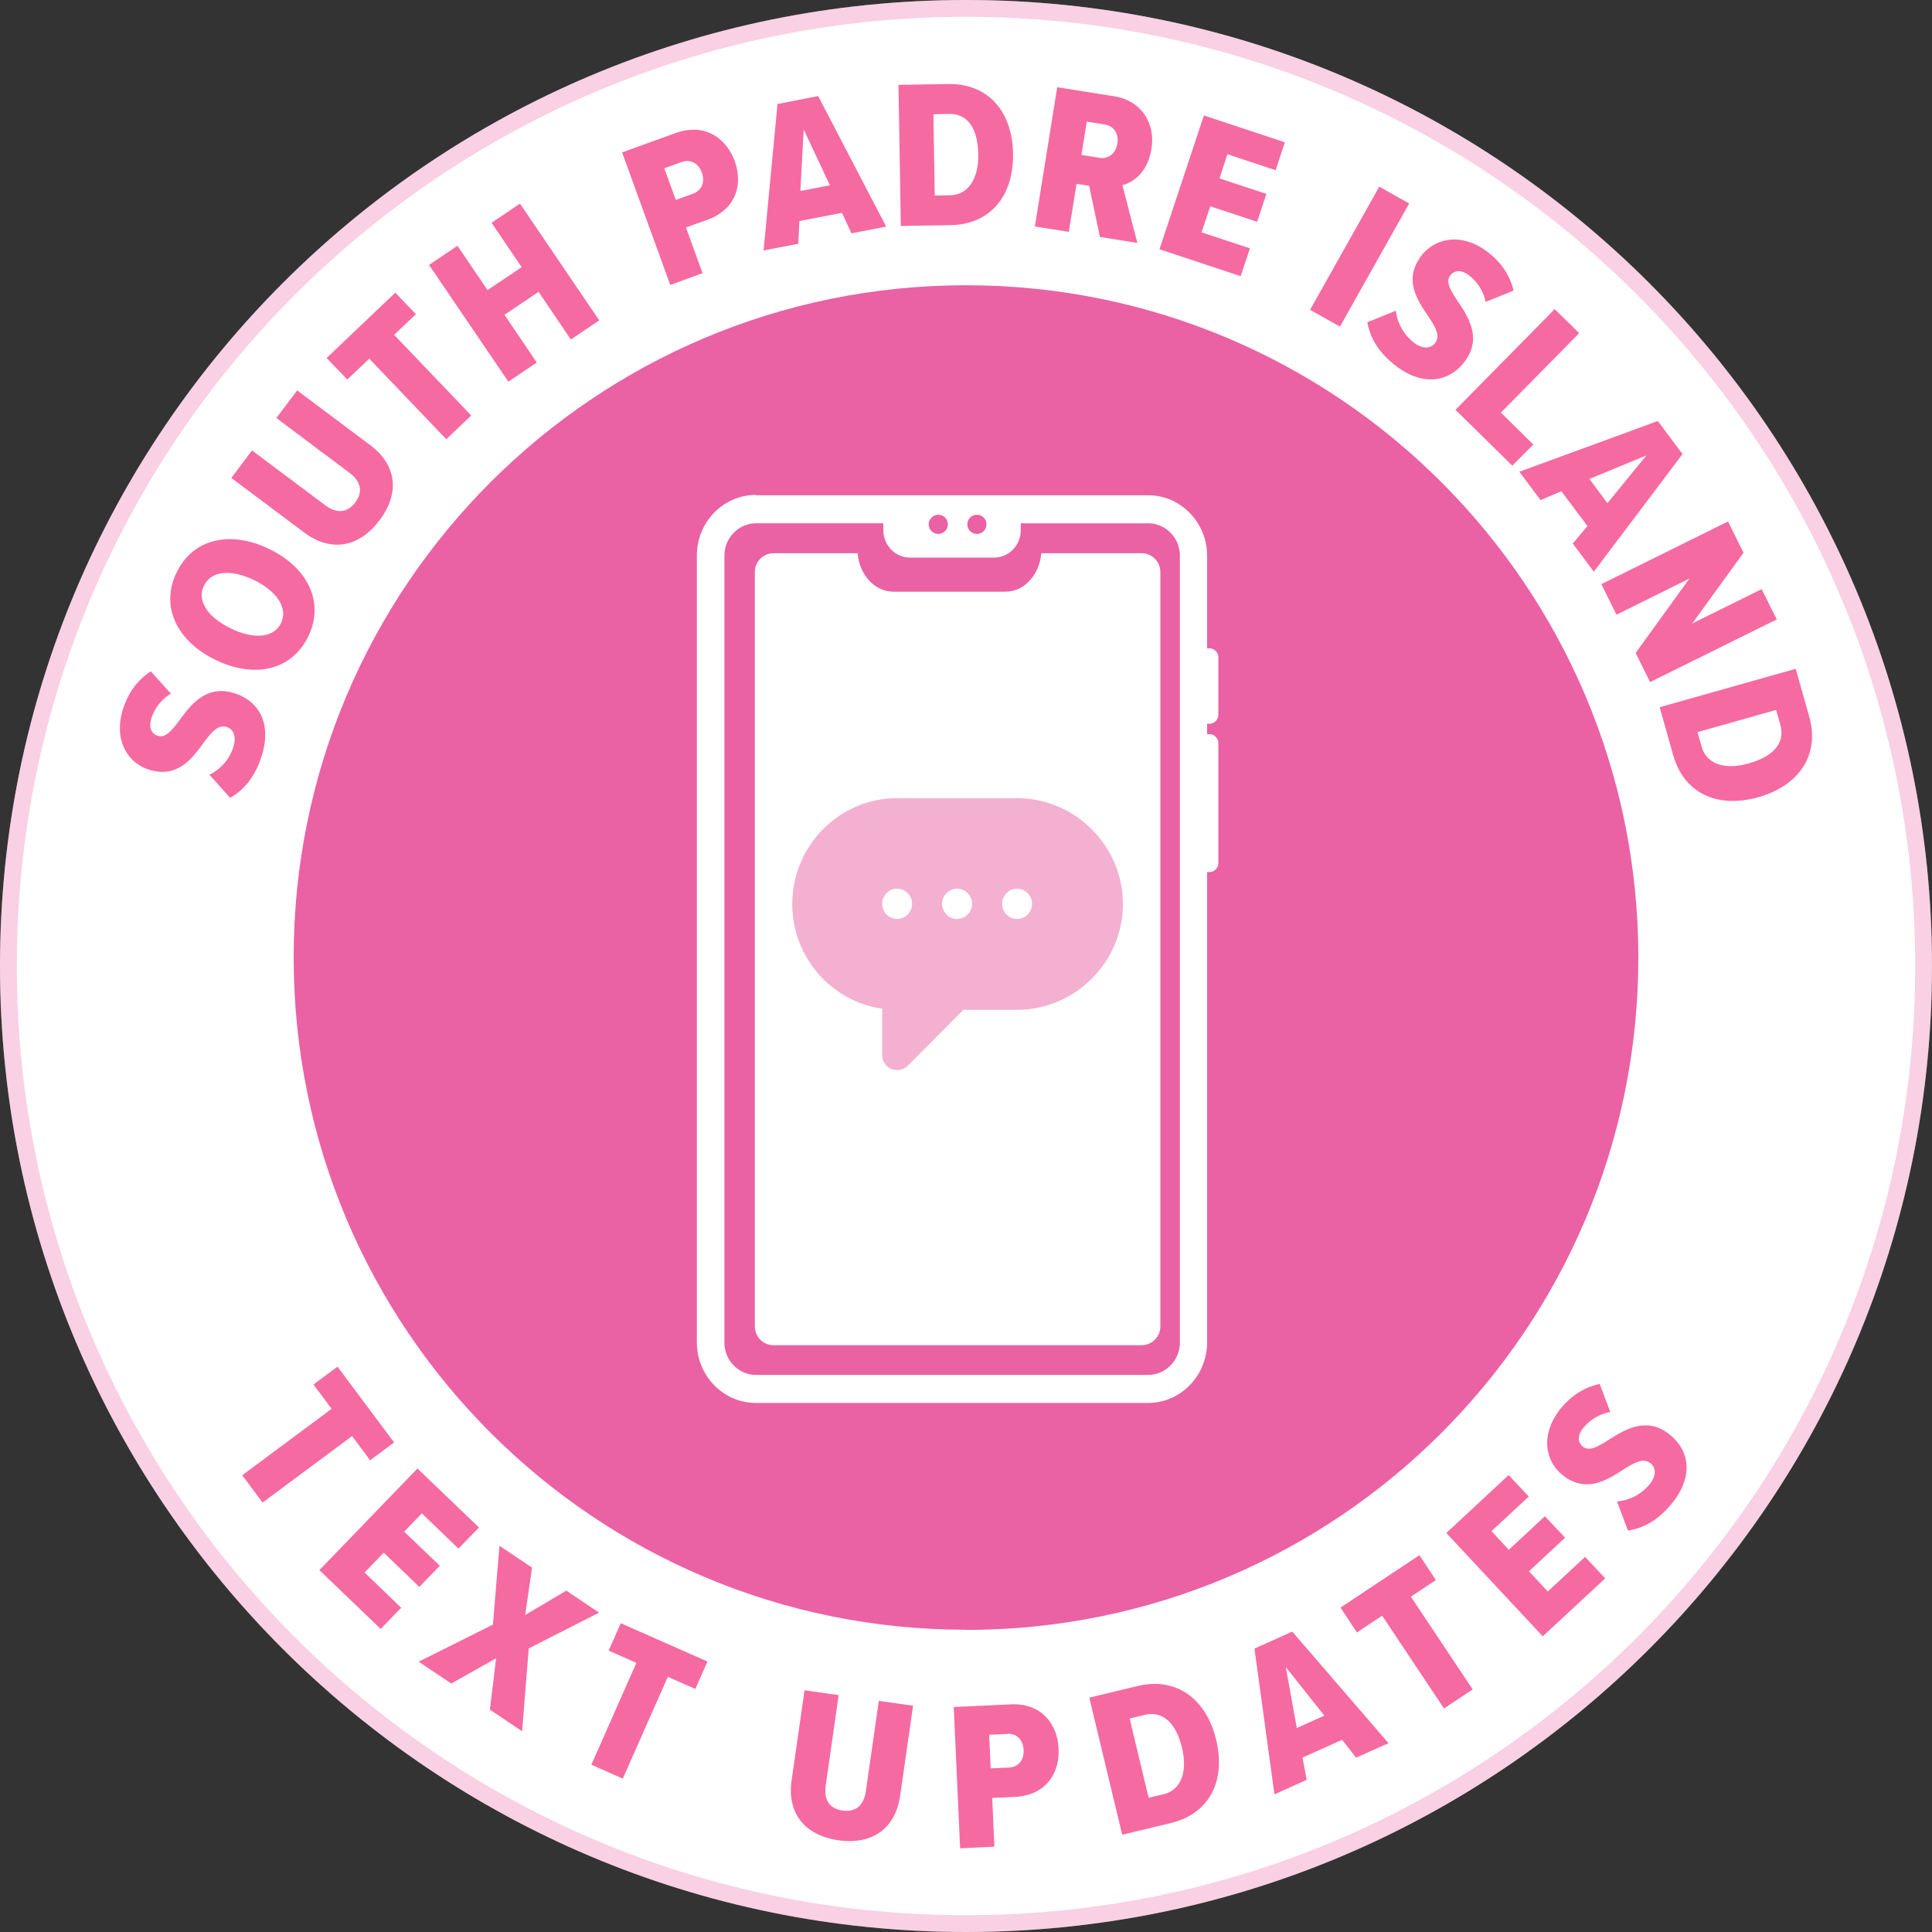
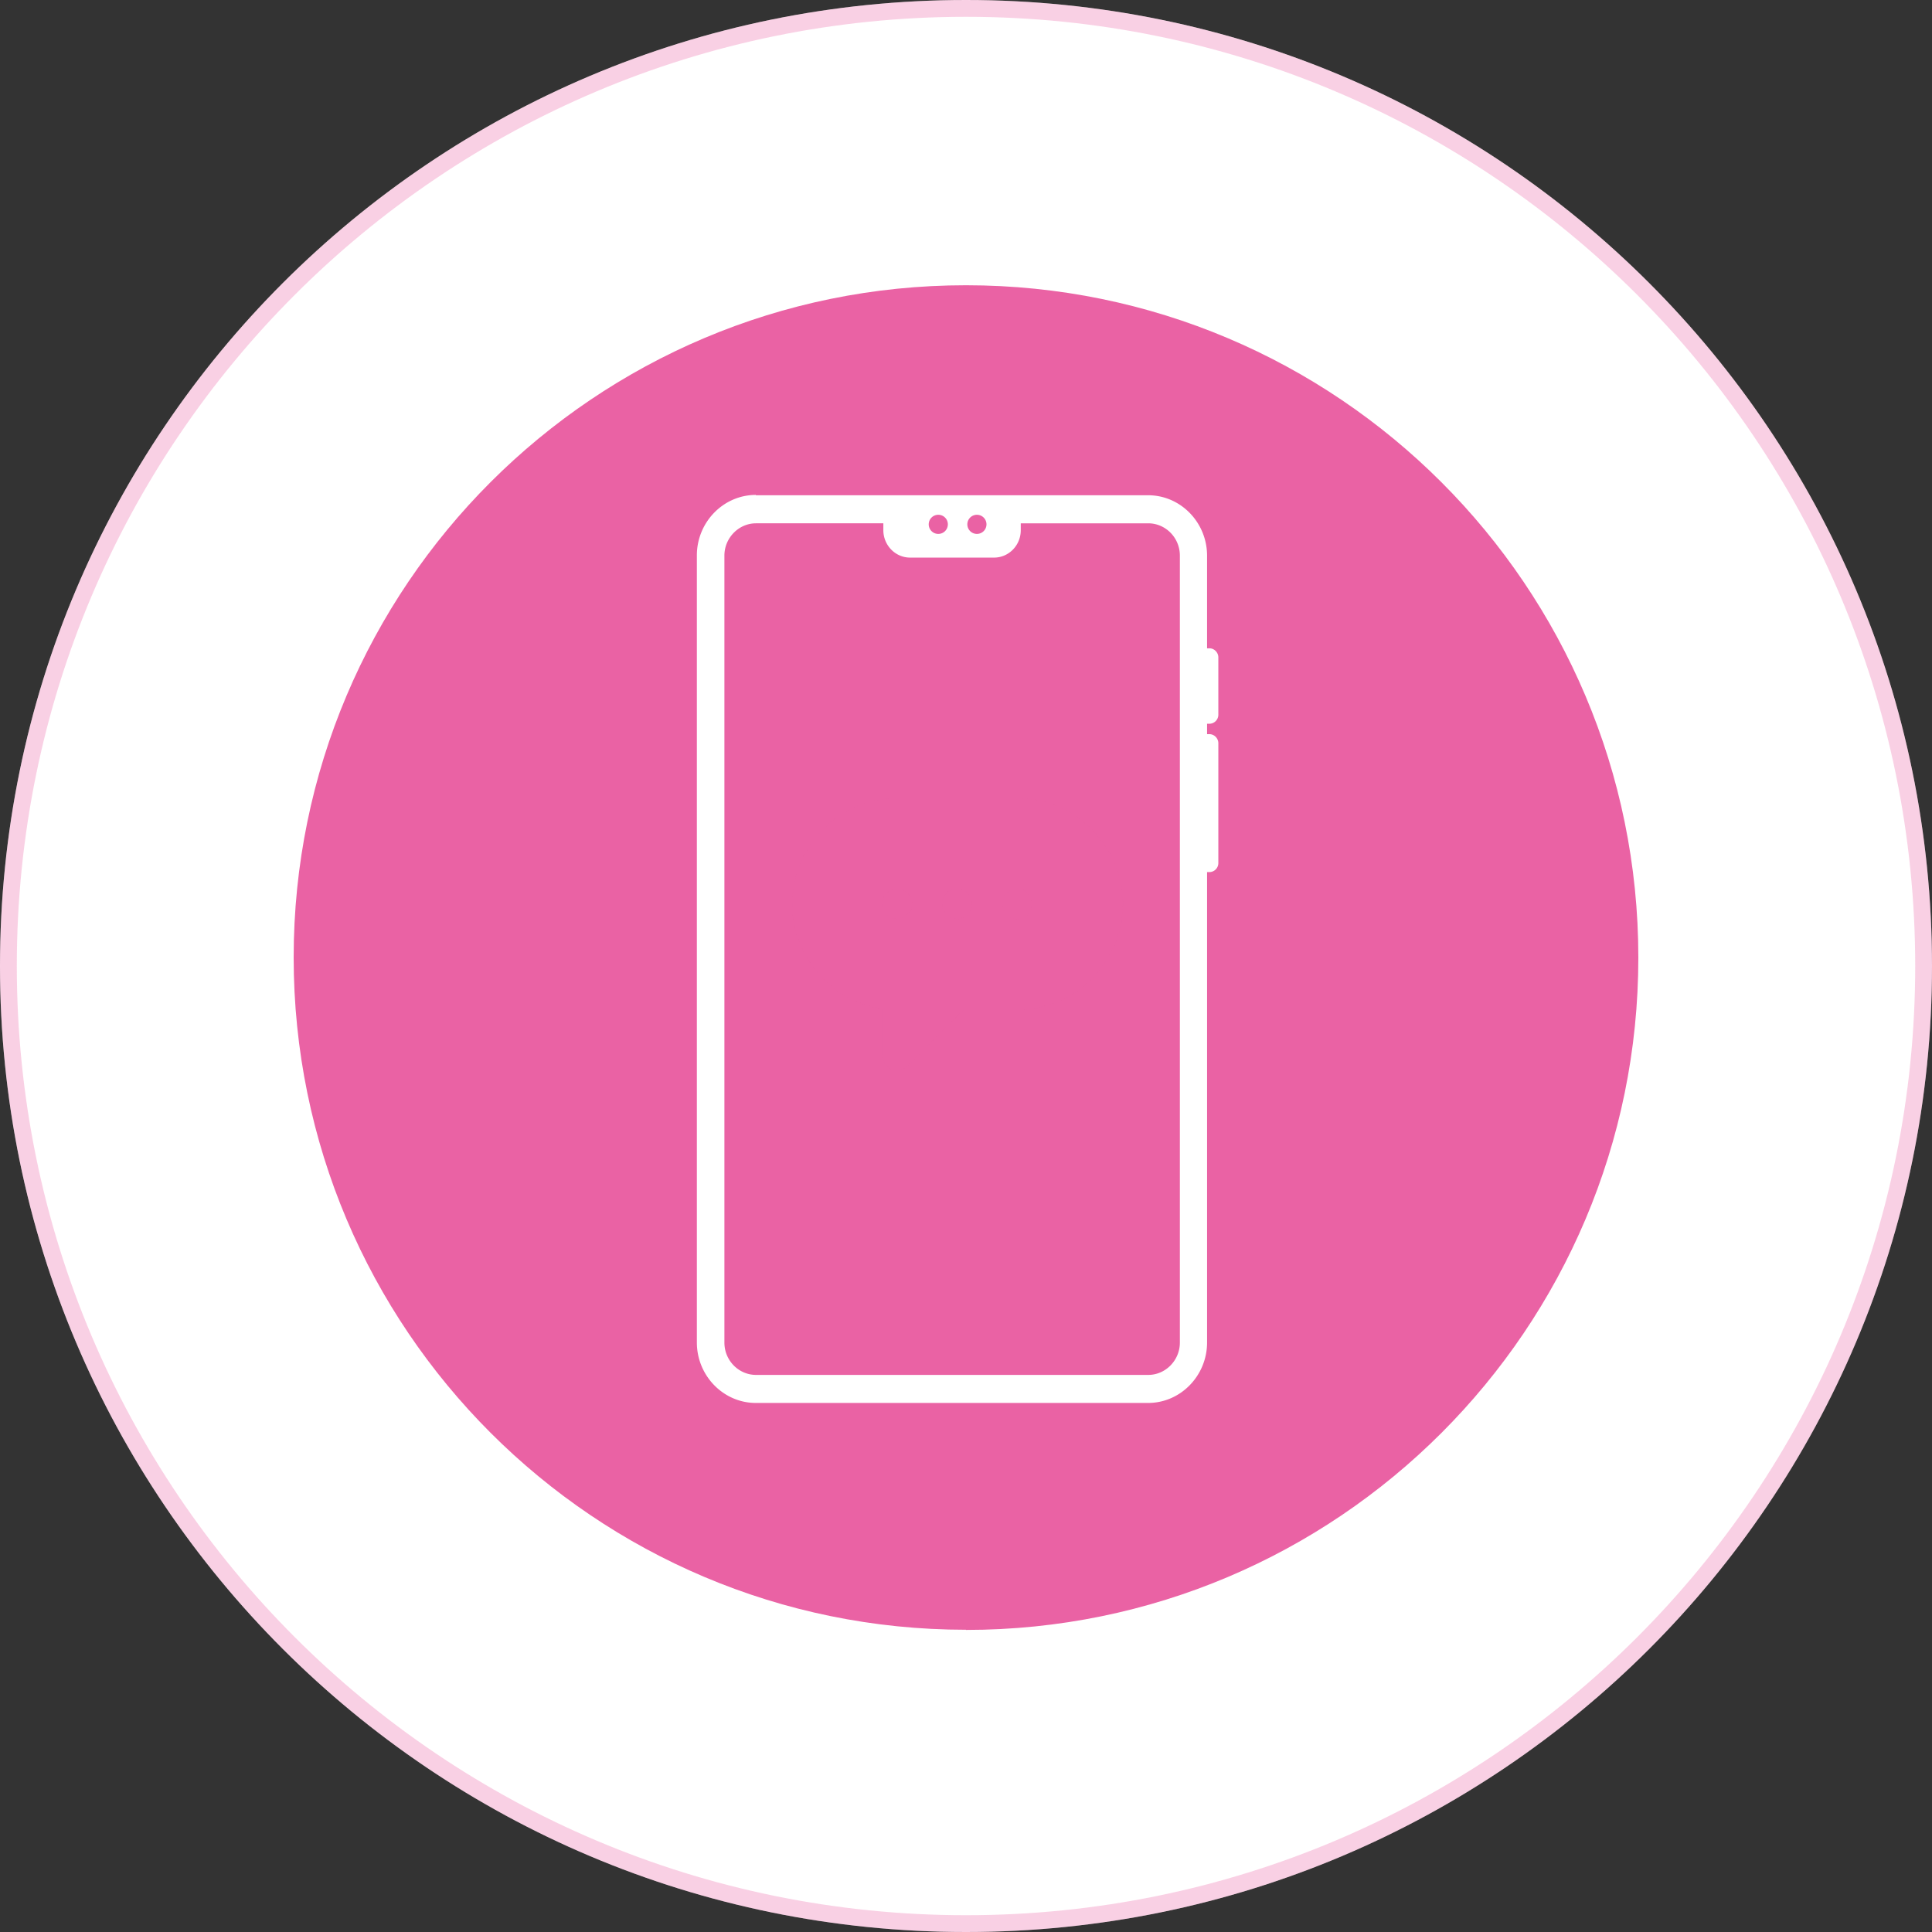
<svg xmlns="http://www.w3.org/2000/svg" width="105" height="105" fill="none">
  <rect width="100%" height="100%" fill="#333333" stroke="none" />
  <g clip-path="url(#a)">
    <path fill="#fff" d="M52.5 105c28.998 0 52.5-23.502 52.5-52.5S81.498 0 52.5 0 0 23.502 0 52.5 23.502 105 52.5 105Z" />
    <path stroke="#EA62A4" stroke-opacity=".3" stroke-width=".913" d="M104.544 52.5c0 28.743-23.301 52.044-52.044 52.044S.457 81.243.457 52.5 23.757.457 52.5.457s52.044 23.3 52.044 52.043Z" />
    <path fill="#EA62A4" d="M52.5 88.583c20.178 0 36.54-16.362 36.54-36.54s-16.362-36.54-36.54-36.54-36.54 16.353-36.54 36.531c0 20.178 16.362 36.54 36.54 36.54v.01Z" />
-     <path fill="#EA62A4" fill-rule="evenodd" d="M55.321 29.016v.375c0 .821-.666 1.488-1.479 1.488h-4.647c-.813 0-1.48-.667-1.48-1.488v-.375h-7.048c-.959 0-1.744.795-1.744 1.753v42.685c0 .959.785 1.753 1.744 1.753H62.37c.959 0 1.744-.794 1.744-1.753V30.77c0-.958-.785-1.753-1.744-1.753h-7.049Z" clip-rule="evenodd" />
-     <path fill="#fff" d="M62.05 30.067H42.038c-.557 0-1.014.456-1.014 1.013v41.014c0 .557.457 1.014 1.014 1.014H62.05c.556 0 1.013-.457 1.013-1.014V31.08c0-.557-.456-1.013-1.013-1.013Z" />
-     <path fill="#EA62A4" fill-rule="evenodd" d="M46.602 29.281v.576c0 1.26.876 2.3 1.945 2.3h6.108c1.068 0 1.945-1.04 1.945-2.3v-.576h.164c-.018-.21-.046-.41-.055-.62-.018-.585 0-1.16 0-1.744H46.264c.009.794.1 1.58.182 2.364h.165-.018.009Z" clip-rule="evenodd" />
+     <path fill="#EA62A4" fill-rule="evenodd" d="M46.602 29.281v.576c0 1.26.876 2.3 1.945 2.3h6.108c1.068 0 1.945-1.04 1.945-2.3v-.576h.164H46.264c.009.794.1 1.58.182 2.364h.165-.018.009Z" clip-rule="evenodd" />
    <path fill="#fff" fill-rule="evenodd" d="M41.078 26.916h21.32c1.77 0 3.204 1.48 3.204 3.287v5.031h.128c.265 0 .484.228.484.493v3.114a.49.49 0 0 1-.484.493h-.128v.566h.128c.265 0 .484.228.484.493v6.51a.49.49 0 0 1-.484.493h-.128V72.96c0 1.808-1.442 3.287-3.205 3.287h-21.32c-1.761 0-3.204-1.48-3.204-3.287V30.185c0-1.808 1.443-3.287 3.205-3.287v.018Zm14.398 1.525v.375c0 .821-.648 1.488-1.451 1.488H49.46c-.804 0-1.452-.676-1.452-1.488v-.375h-6.921c-.94 0-1.717.794-1.717 1.753V72.97c0 .968.777 1.753 1.717 1.753h21.32c.94 0 1.716-.794 1.716-1.753V30.194c0-.968-.776-1.753-1.717-1.753h-6.93Z" clip-rule="evenodd" />
    <path fill="#EA62A4" d="M50.994 29.017a.52.52 0 1 0 0-1.04.52.52 0 0 0 0 1.04ZM53.093 29.017a.52.52 0 1 0 0-1.04.52.52 0 0 0 0 1.04Z" />
    <path fill="#EA62A4" d="M55.276 43.379h-6.52c-3.14 0-5.697 2.584-5.697 5.752 0 2.894 2.128 5.295 4.885 5.688v2.52c0 .329.2.63.502.758a.818.818 0 0 0 .886-.174l3.022-3.04h2.922c3.14 0 5.752-2.584 5.752-5.752 0-3.169-2.611-5.752-5.752-5.752Zm-6.52 6.564a.816.816 0 0 1-.812-.821c0-.457.365-.822.813-.822.447 0 .812.365.812.822a.816.816 0 0 1-.813.821Zm3.26 0a.816.816 0 0 1-.813-.821c0-.457.366-.822.813-.822.447 0 .813.365.813.822a.816.816 0 0 1-.813.821Zm3.26 0a.816.816 0 0 1-.813-.821c0-.457.365-.822.813-.822.447 0 .812.365.812.822a.816.816 0 0 1-.812.821Z" opacity=".5" />
-     <path fill="#F66AA2" d="M11.395 42.1A2.525 2.525 0 0 0 12.7 40.54c.156-.53-.027-.931-.392-1.032-.438-.128-.776.238-1.196.794-.621.85-1.406 2-2.959 1.544-1.186-.347-1.98-1.57-1.488-3.242.274-.922.813-1.662 1.534-2.118l1.087 1.214a2.41 2.41 0 0 0-1.069 1.379c-.146.493.037.813.366.913.392.119.72-.246 1.14-.803.622-.85 1.453-1.973 2.95-1.534 1.406.41 2.073 1.661 1.58 3.323-.347 1.196-.968 1.936-1.744 2.383l-1.123-1.25.009-.01ZM9.605 31.098c.913-1.862 2.968-2.273 5.05-1.25 2.081 1.022 3.003 2.894 2.09 4.756-.913 1.863-2.967 2.274-5.049 1.251-2.082-1.022-3.004-2.894-2.09-4.757Zm1.48.73c-.411.84.246 1.735 1.451 2.32 1.187.584 2.32.557 2.73-.274.411-.85-.255-1.753-1.442-2.338-1.197-.584-2.32-.556-2.73.284l-.01.009ZM12.573 25.976l1.123-1.497 3.972 2.976c.62.457 1.196.439 1.643-.155.438-.575.292-1.141-.32-1.607l-3.971-2.976 1.132-1.498 3.962 2.968c1.461 1.086 1.617 2.63.512 4.09-1.105 1.47-2.63 1.753-4.09.667l-3.963-2.968ZM24.26 23.877l-4.191-4.383-1.196 1.132-1.123-1.169 3.734-3.551 1.123 1.168-1.187 1.123 4.191 4.383-1.351 1.287v.01ZM31.025 18.453l-1.753-2.593-1.853 1.25 1.753 2.593-1.543 1.041-4.31-6.345 1.543-1.041 1.635 2.41 1.853-1.25-1.634-2.411 1.543-1.041 4.31 6.346-1.544 1.04ZM36.43 15.495l-2.62-7.213 2.904-1.05c1.57-.566 2.748.255 3.214 1.524.465 1.27.073 2.63-1.498 3.196l-1.15.411.904 2.484-1.753.639v.009Zm.603-6.684-.931.338.63 1.717.931-.338c.466-.174.667-.621.484-1.142-.192-.53-.64-.748-1.105-.575h-.009ZM46.273 12.682l-.511-1.114-2.32.448-.054 1.232-1.89.366.758-7.962 2.21-.43 3.697 7.095-1.89.365ZM43.68 7.04l-.183 3.342 1.607-.311L43.68 7.04ZM48.957 12.28l-.127-7.669 2.693-.045c2.191-.037 3.497 1.506 3.533 3.78.037 2.273-1.205 3.853-3.405 3.89l-2.694.045Zm1.845-1.652.83-.018c.996-.018 1.553-.904 1.535-2.228-.028-1.415-.576-2.21-1.607-2.191l-.831.018.073 4.428v-.009ZM59.777 12.874l-.584-2.775-.685-.11-.42 2.611-1.845-.292 1.215-7.569 3.095.493c1.48.237 2.246 1.46 2.027 2.849-.21 1.287-.977 1.826-1.58 1.981l.813 3.14-2.045-.328h.009Zm.255-6.108-.967-.155-.292 1.808.967.155c.493.082.895-.22.986-.767.092-.566-.21-.968-.694-1.041ZM63.01 13.559l2.419-7.286 4.4 1.46-.501 1.516-2.62-.867-.43 1.315 2.547.84-.502 1.515-2.547-.84-.475 1.416 2.63.867-.503 1.516-4.4-1.461h-.019v.009ZM71.2 16.837l3.761-6.693 1.625.913-3.762 6.693-1.625-.913ZM75.865 16.9a2.57 2.57 0 0 0 1.023 1.754c.447.329.885.292 1.113-.018.274-.375.037-.813-.337-1.388-.594-.877-1.407-2-.448-3.305.73-.996 2.155-1.324 3.561-.302.785.566 1.297 1.333 1.48 2.155l-1.516.612a2.444 2.444 0 0 0-.94-1.47c-.42-.302-.777-.238-.987.036-.246.338-.01.758.374 1.343.594.867 1.36 2.036.448 3.286-.858 1.178-2.265 1.38-3.67.356-1.005-.73-1.498-1.56-1.653-2.446l1.561-.63-.01.018ZM79.106 22.27l5.387-5.47 1.333 1.306-4.255 4.319 1.762 1.735-1.14 1.15-3.096-3.04h.01ZM85.488 29.528l.785-.94-1.415-1.89-1.132.483-1.15-1.543 7.523-2.757 1.342 1.798-4.82 6.392-1.151-1.543h.018Zm3.99-4.775-3.095 1.278.977 1.315 2.118-2.593ZM88.885 35.5l2.93-4.055-3.962 1.963-.822-1.661 6.885-3.406.84 1.698-2.785 3.844 3.77-1.863.822 1.644-6.884 3.406-.785-1.58-.01.01ZM90.19 38.439l7.405-2.09.73 2.592c.594 2.1-.565 3.762-2.757 4.383-2.2.62-4.035-.174-4.638-2.292l-.73-2.593h-.01Zm2.064 1.351.228.795c.265.95 1.27 1.269 2.557.904 1.36-.384 1.99-1.123 1.716-2.11l-.228-.794-4.273 1.205ZM13.157 80.183l4.866-3.615-.986-1.324 1.306-.968 3.077 4.118-1.306.968-.977-1.315-4.866 3.615-1.114-1.497v.018ZM17.357 85.333l5.332-5.524 3.342 3.205-1.114 1.15-1.99-1.917-.96.995 1.937 1.854-1.114 1.15-1.936-1.862-1.04 1.077 1.99 1.917-1.114 1.15-3.342-3.204.009.01ZM26.625 92.903l.337-2.776-2.438 1.37-1.77-1.188 4.035-2.017.356-4.282 1.771 1.186-.374 2.575 2.237-1.324 1.78 1.196-3.825 1.945-.357 4.502-1.77-1.187h.018ZM32.14 95.906l2.446-5.533-1.506-.666.657-1.489 4.711 2.082-.657 1.488-1.497-.657-2.447 5.533-1.708-.758ZM43.717 91.862l1.862.264-.703 4.912c-.11.767.192 1.26.922 1.36.722.101 1.15-.291 1.26-1.05l.703-4.911 1.863.264-.703 4.894c-.256 1.8-1.543 2.676-3.35 2.42-1.809-.256-2.813-1.46-2.548-3.26l.703-4.893h-.01ZM52.18 100.435l-.346-7.66 3.086-.147c1.67-.082 2.556 1.06 2.61 2.42.065 1.342-.711 2.53-2.382 2.611l-1.224.055.12 2.648-1.873.091.01-.018Zm2.575-6.2-.995.046.082 1.826.995-.046c.493-.018.822-.392.795-.95-.028-.565-.384-.903-.886-.885l.01.01ZM60.991 99.723l-1.79-7.46 2.621-.63c2.127-.51 3.744.713 4.273 2.922.53 2.21-.338 4.018-2.483 4.529l-2.62.63v.01Zm1.434-2.018.803-.191c.968-.229 1.315-1.215 1.014-2.511-.329-1.379-1.05-2.036-2.046-1.799l-.803.192 1.032 4.31ZM73.7 95.523l-.757-.968-2.155.968.229 1.205-1.754.794-1.086-7.925 2.054-.922 5.232 6.063-1.753.785h-.01Zm-3.816-4.903.594 3.296 1.497-.676-2.081-2.62h-.01ZM78.476 92.848l-3.36-5.04-1.37.913-.894-1.352 4.291-2.848.895 1.351-1.36.904 3.36 5.04-1.553 1.032h-.009ZM83.845 88.931l-5.241-5.615 3.387-3.15 1.096 1.169-2.027 1.88.94 1.014 1.964-1.826 1.095 1.168-1.963 1.826 1.023 1.096 2.027-1.88 1.095 1.168-3.396 3.15ZM87.908 81.599a2.57 2.57 0 0 0 1.78-.977c.338-.438.31-.876 0-1.105-.365-.283-.812-.054-1.397.31-.885.567-2.036 1.361-3.323.375-.977-.749-1.27-2.173-.22-3.56.594-.768 1.37-1.26 2.192-1.425l.575 1.525c-.639.11-1.16.474-1.497.903-.31.411-.256.777.009.978.329.255.758.036 1.351-.338.886-.566 2.073-1.315 3.305-.366 1.16.886 1.333 2.292.274 3.67-.757.987-1.597 1.462-2.483 1.59l-.594-1.57.028-.01Z" />
  </g>
  <defs>
    <clipPath id="a">
      <path fill="#fff" d="M0 0h105v105H0z" />
    </clipPath>
  </defs>
</svg>